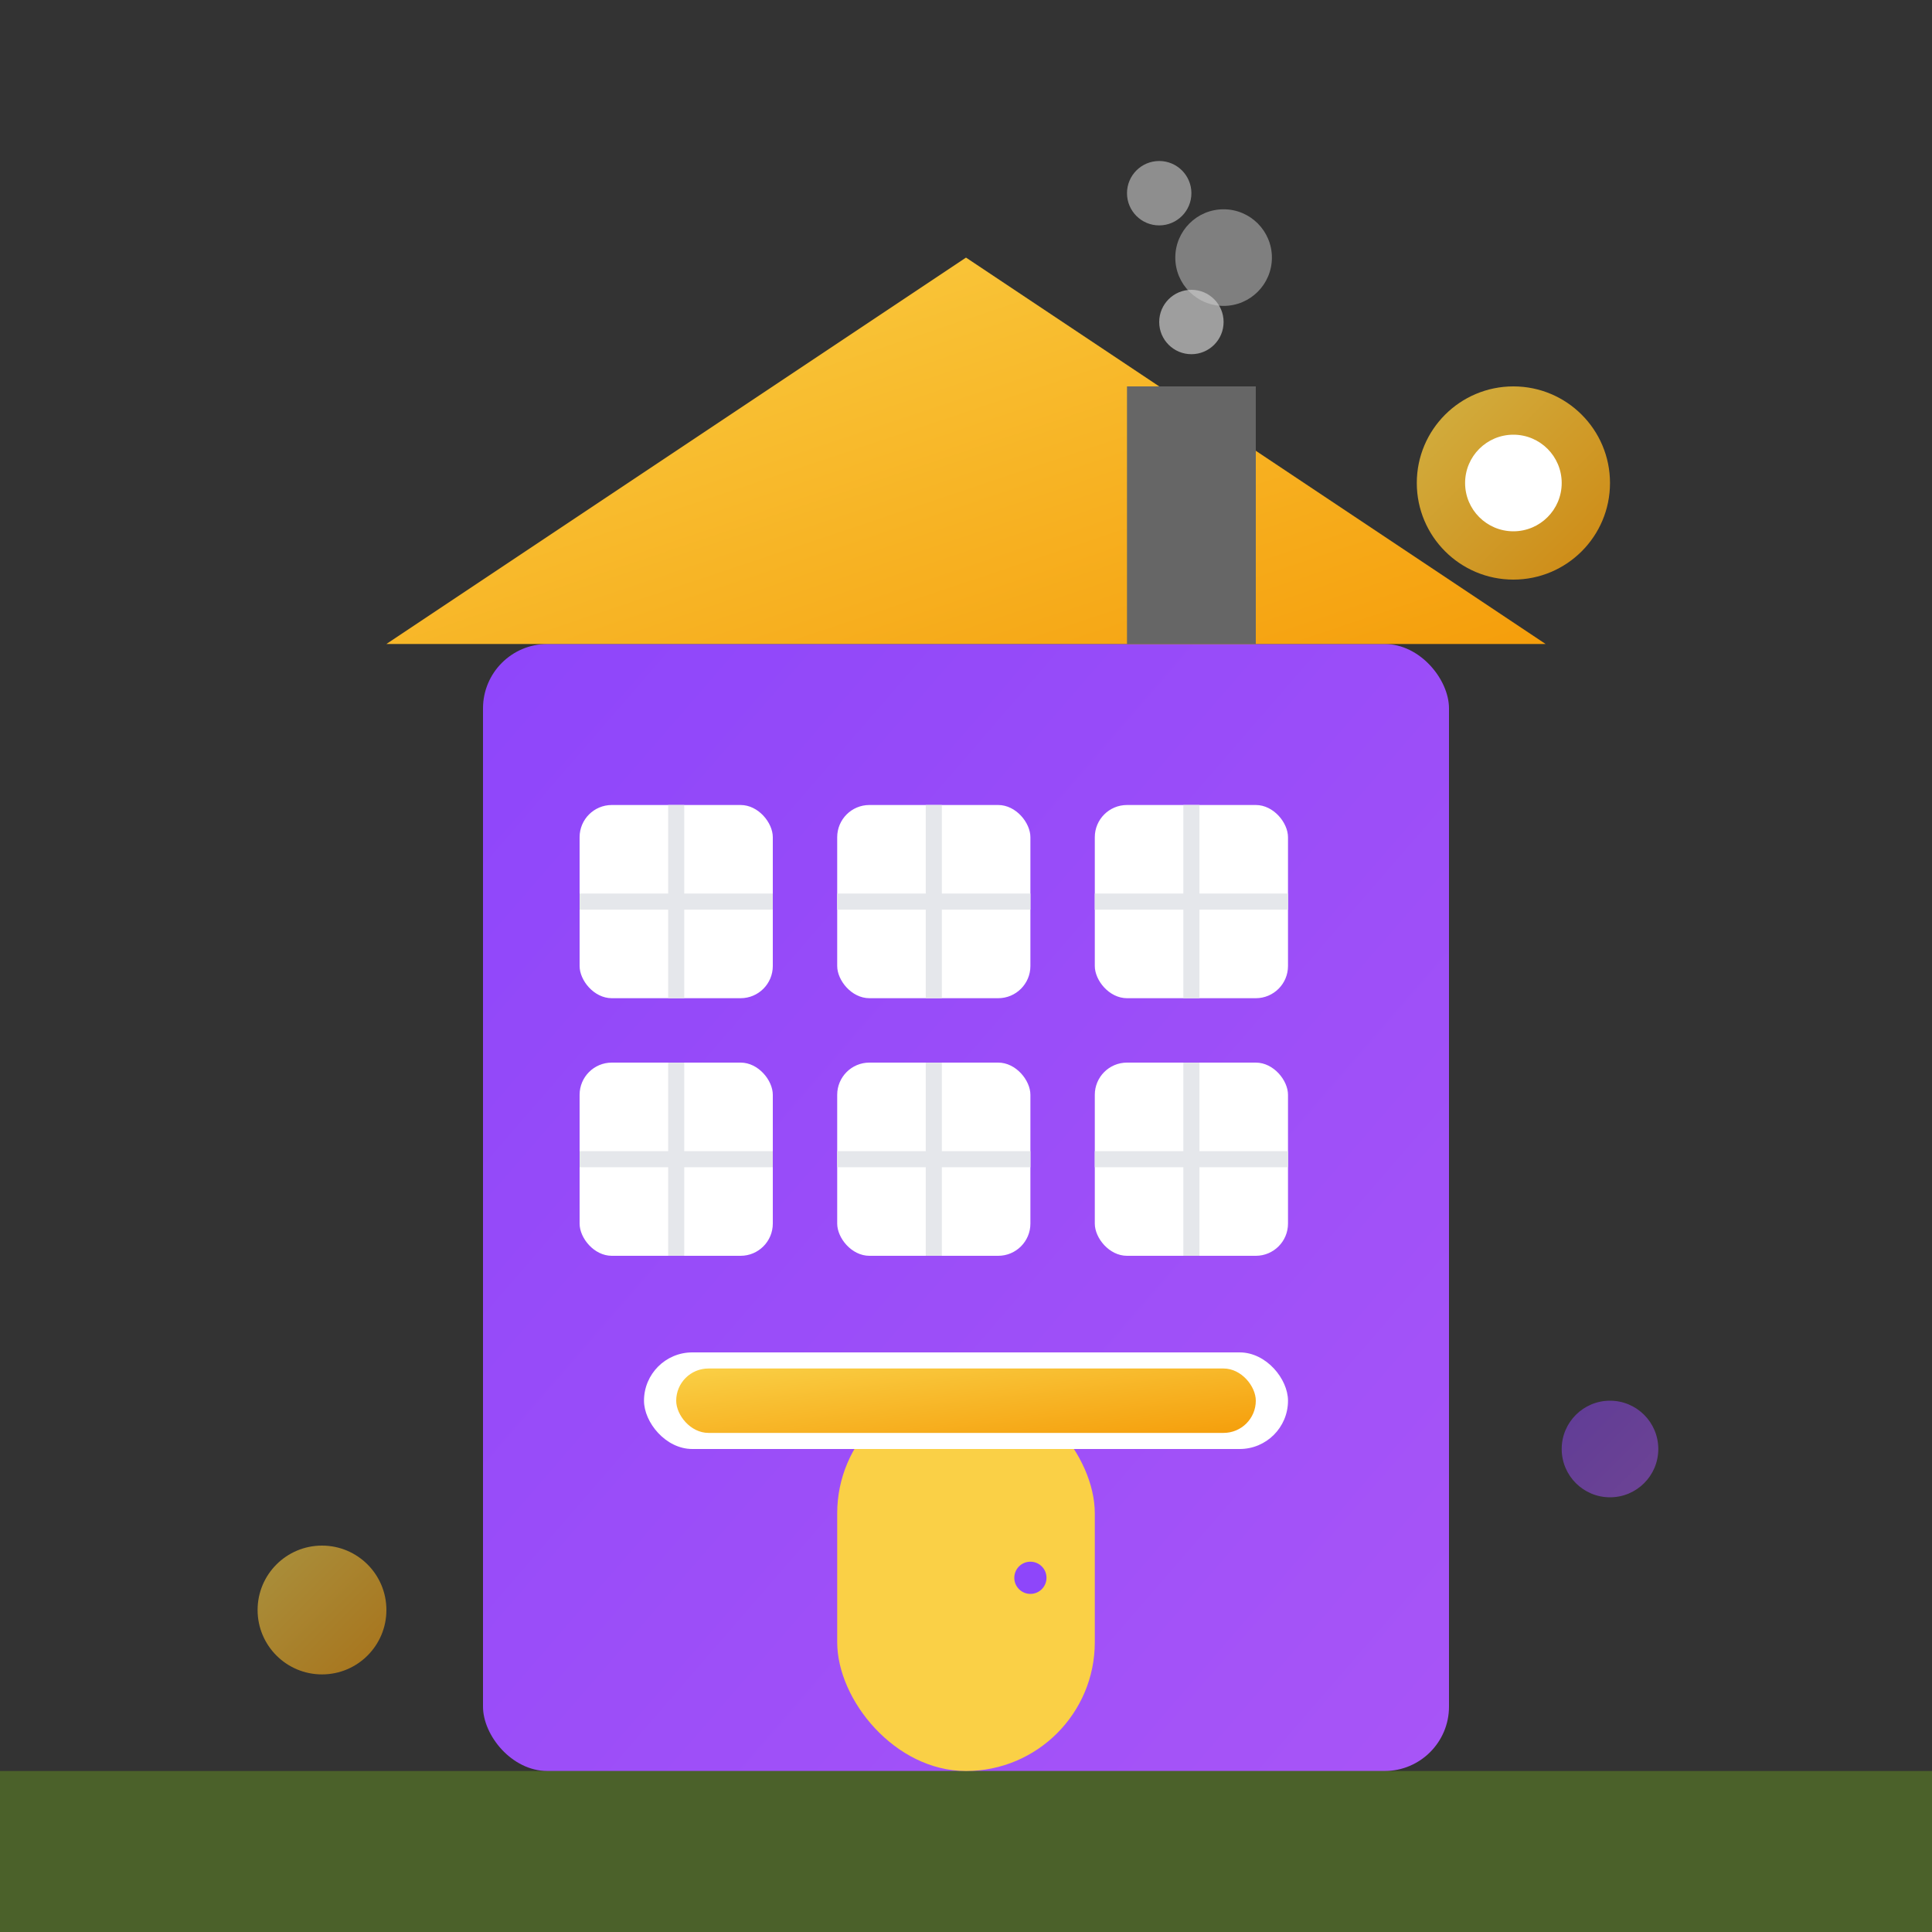
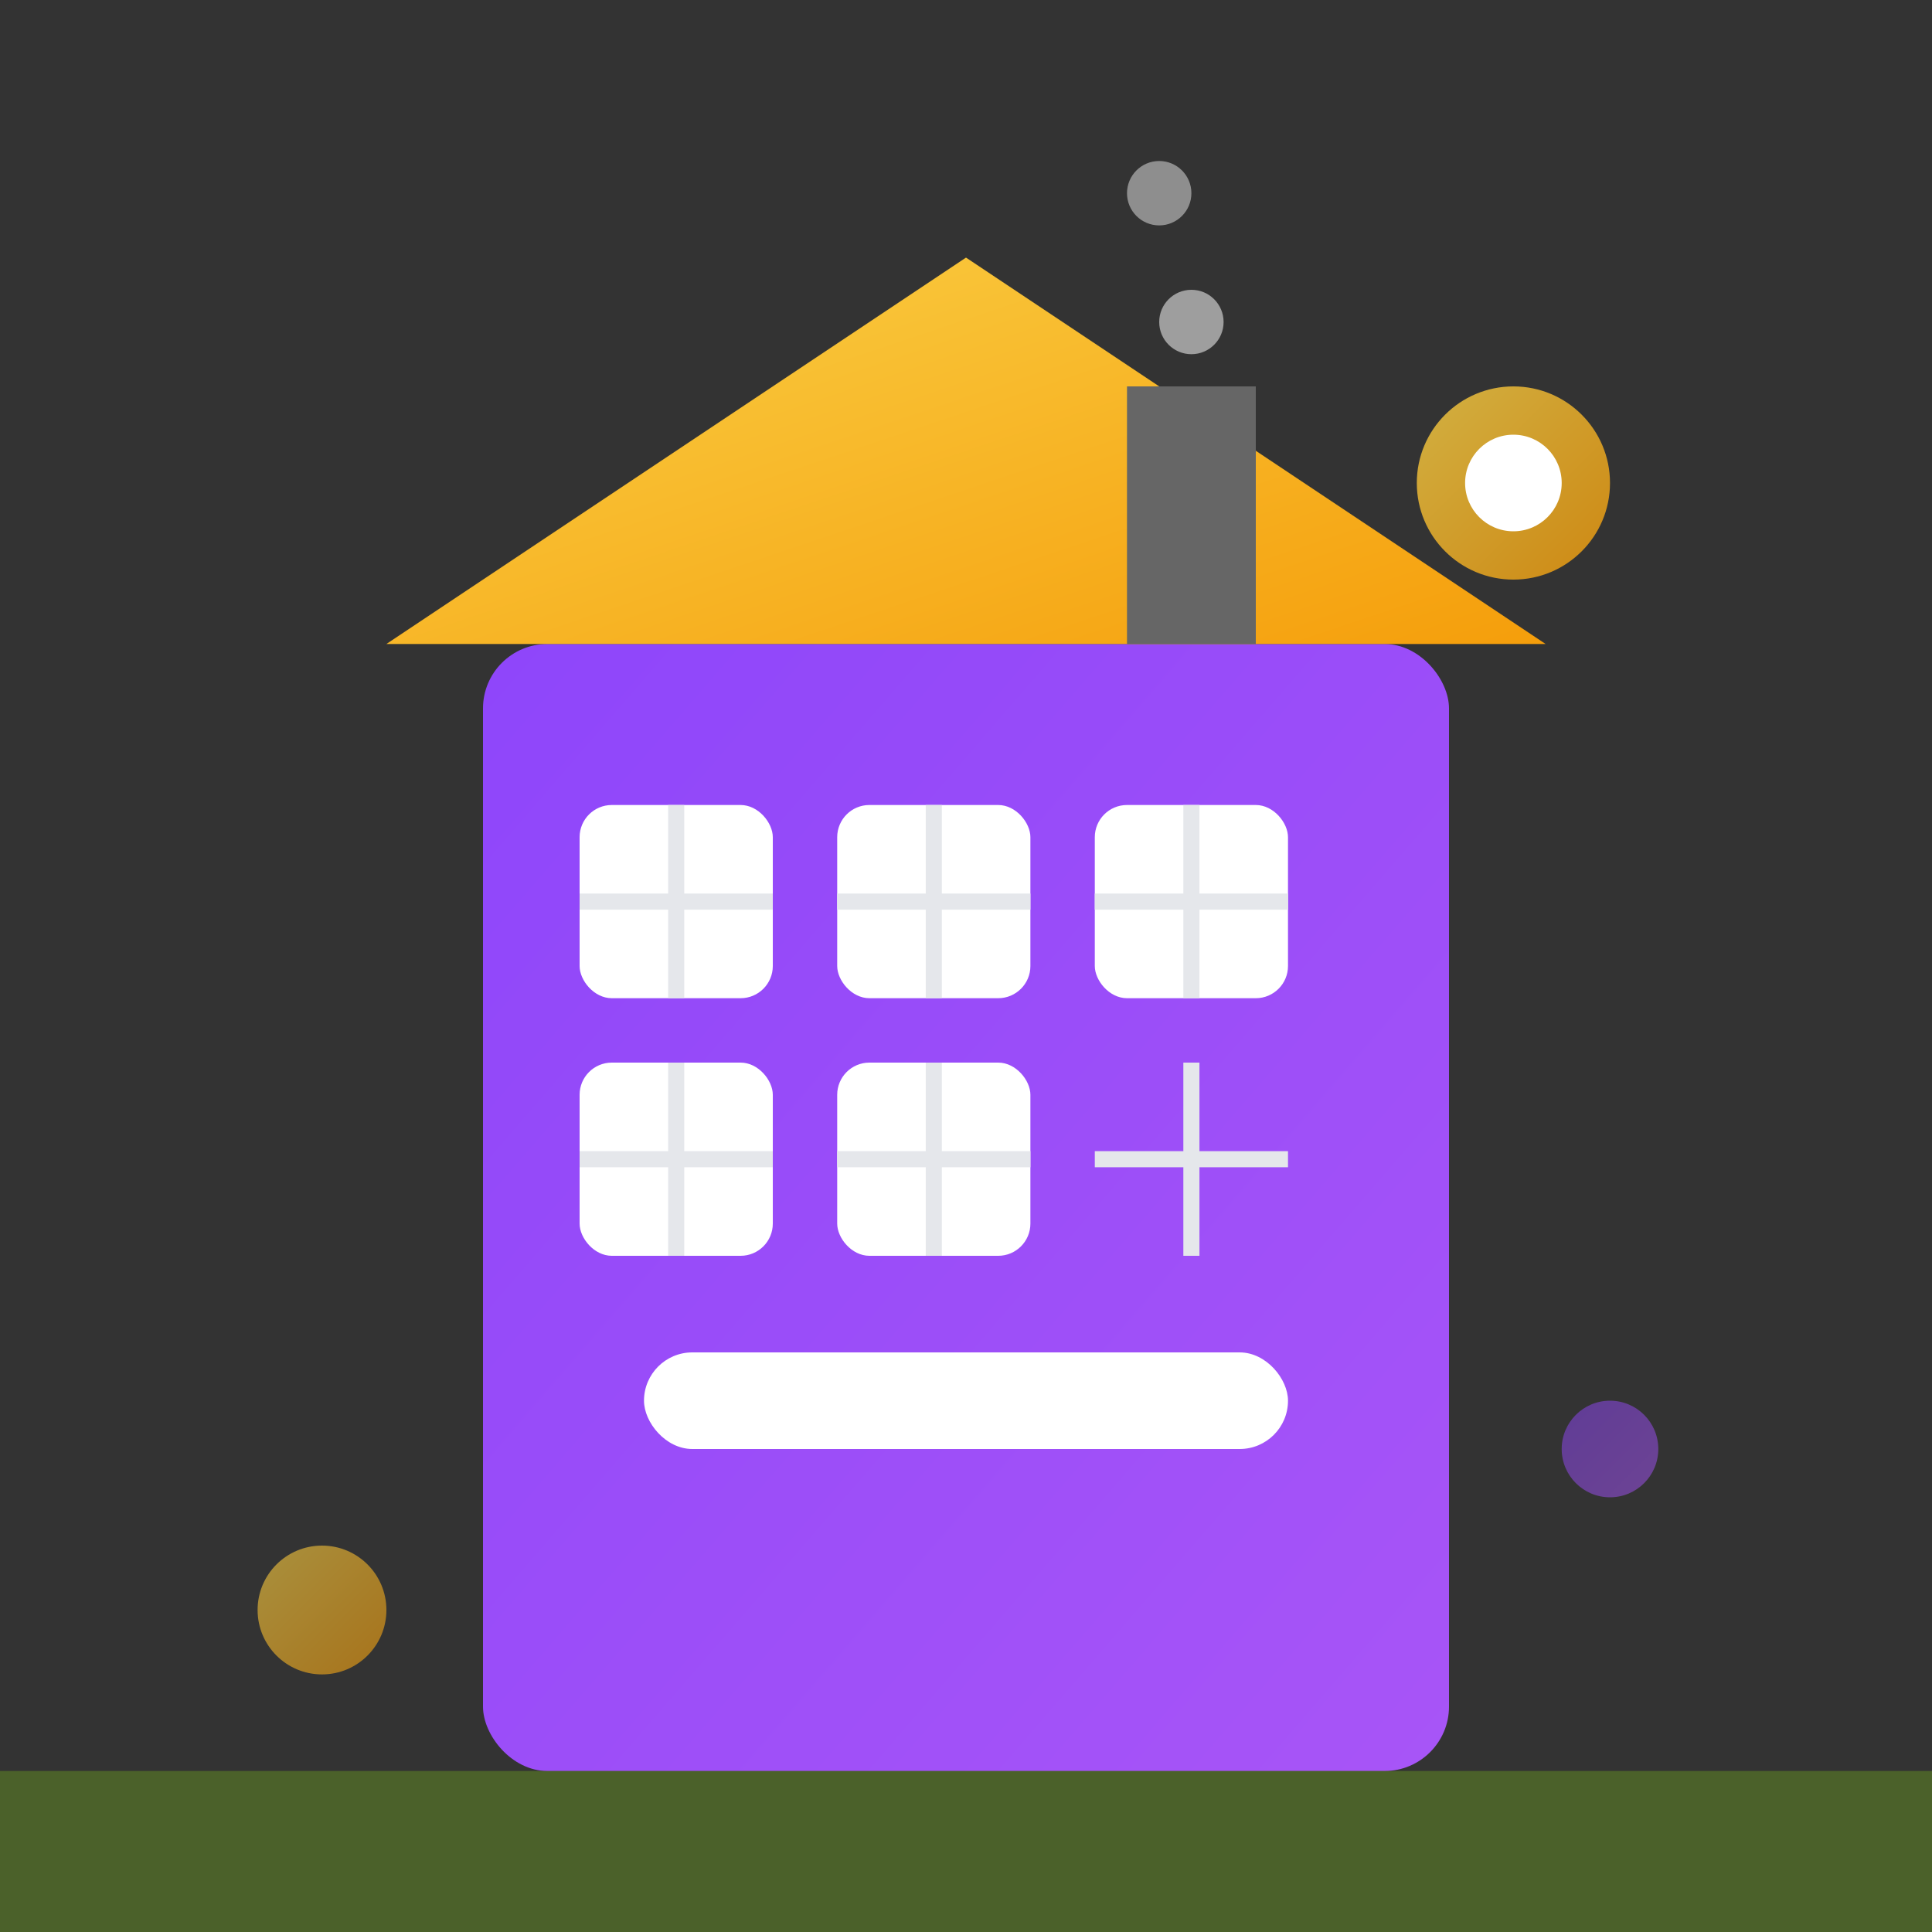
<svg xmlns="http://www.w3.org/2000/svg" width="60" height="60" viewBox="0 0 60 60" fill="none">
  <rect x="0" y="0" width="60" height="60" fill="#333333" stroke="none" />
  <defs>
    <linearGradient id="building-gradient" x1="0%" y1="0%" x2="100%" y2="100%">
      <stop offset="0%" style="stop-color:#8e46fa" />
      <stop offset="100%" style="stop-color:#a855f7" />
    </linearGradient>
    <linearGradient id="accent-gradient" x1="0%" y1="0%" x2="100%" y2="100%">
      <stop offset="0%" style="stop-color:#fad046" />
      <stop offset="100%" style="stop-color:#f59e0b" />
    </linearGradient>
  </defs>
  <rect x="15" y="20" width="30" height="35" rx="2" fill="url(#building-gradient)" />
  <polygon points="12,20 30,8 48,20" fill="url(#accent-gradient)" />
  <rect x="35" y="12" width="4" height="8" fill="#666" />
  <circle cx="37" cy="10" r="1" fill="#ccc" opacity="0.7" />
-   <circle cx="38" cy="8" r="1.5" fill="#ccc" opacity="0.5" />
  <circle cx="36" cy="6" r="1" fill="#ccc" opacity="0.6" />
  <rect x="18" y="25" width="6" height="6" rx="1" fill="#fff" />
  <rect x="26" y="25" width="6" height="6" rx="1" fill="#fff" />
  <rect x="34" y="25" width="6" height="6" rx="1" fill="#fff" />
  <rect x="18" y="33" width="6" height="6" rx="1" fill="#fff" />
  <rect x="26" y="33" width="6" height="6" rx="1" fill="#fff" />
-   <rect x="34" y="33" width="6" height="6" rx="1" fill="#fff" />
  <line x1="21" y1="25" x2="21" y2="31" stroke="#e5e7eb" stroke-width="0.5" />
  <line x1="18" y1="28" x2="24" y2="28" stroke="#e5e7eb" stroke-width="0.5" />
  <line x1="29" y1="25" x2="29" y2="31" stroke="#e5e7eb" stroke-width="0.5" />
  <line x1="26" y1="28" x2="32" y2="28" stroke="#e5e7eb" stroke-width="0.5" />
  <line x1="37" y1="25" x2="37" y2="31" stroke="#e5e7eb" stroke-width="0.5" />
  <line x1="34" y1="28" x2="40" y2="28" stroke="#e5e7eb" stroke-width="0.5" />
  <line x1="21" y1="33" x2="21" y2="39" stroke="#e5e7eb" stroke-width="0.5" />
  <line x1="18" y1="36" x2="24" y2="36" stroke="#e5e7eb" stroke-width="0.5" />
  <line x1="29" y1="33" x2="29" y2="39" stroke="#e5e7eb" stroke-width="0.5" />
  <line x1="26" y1="36" x2="32" y2="36" stroke="#e5e7eb" stroke-width="0.5" />
  <line x1="37" y1="33" x2="37" y2="39" stroke="#e5e7eb" stroke-width="0.5" />
  <line x1="34" y1="36" x2="40" y2="36" stroke="#e5e7eb" stroke-width="0.5" />
-   <rect x="26" y="43" width="8" height="12" rx="4" fill="#fad046" />
-   <circle cx="32" cy="49" r="0.5" fill="#8e46fa" />
  <rect x="20" y="42" width="20" height="3" rx="1.5" fill="#fff" />
-   <rect x="21" y="42.5" width="18" height="2" rx="1" fill="url(#accent-gradient)" />
  <rect x="0" y="55" width="60" height="5" fill="#84cc16" opacity="0.3" />
  <circle cx="10" cy="50" r="2" fill="url(#accent-gradient)" opacity="0.6" />
  <circle cx="50" cy="45" r="1.5" fill="url(#building-gradient)" opacity="0.5" />
  <circle cx="47" cy="15" r="3" fill="url(#accent-gradient)" opacity="0.8" />
  <circle cx="47" cy="15" r="1.5" fill="#fff" />
</svg>